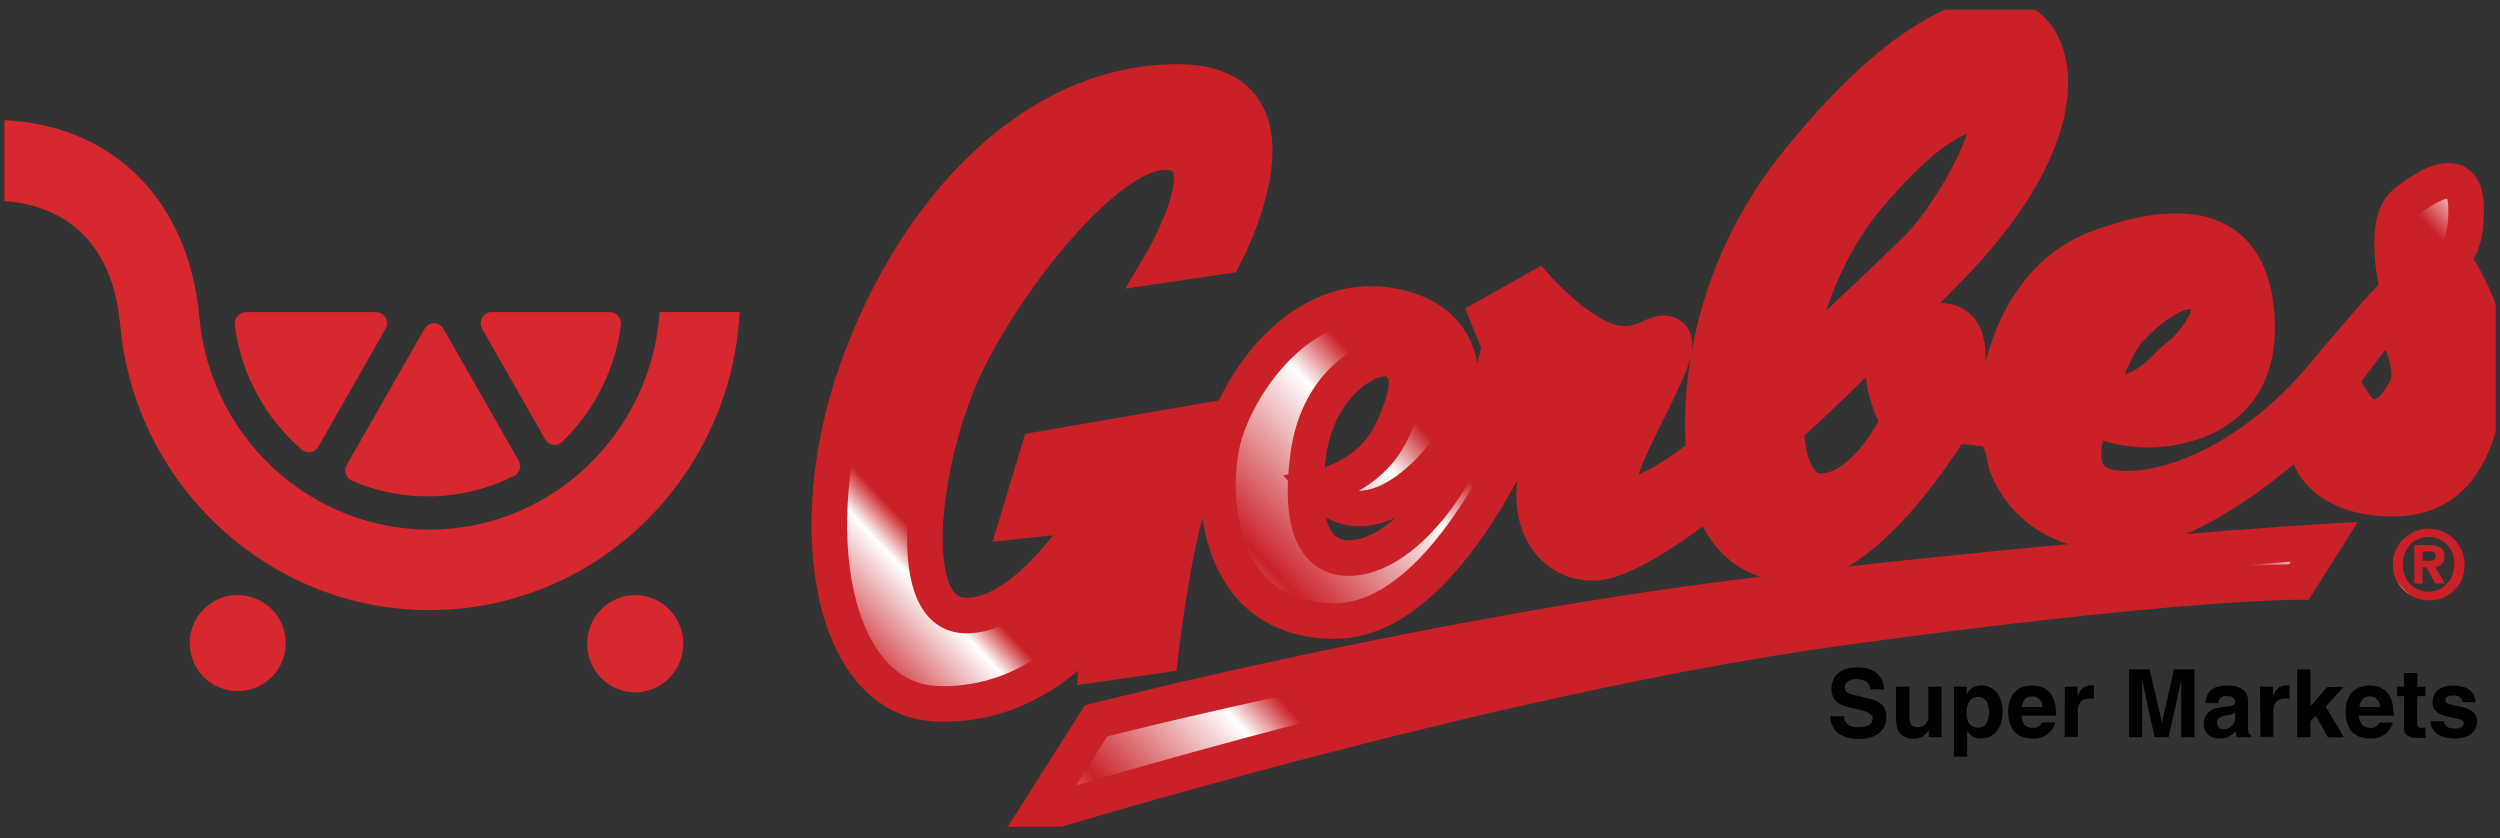
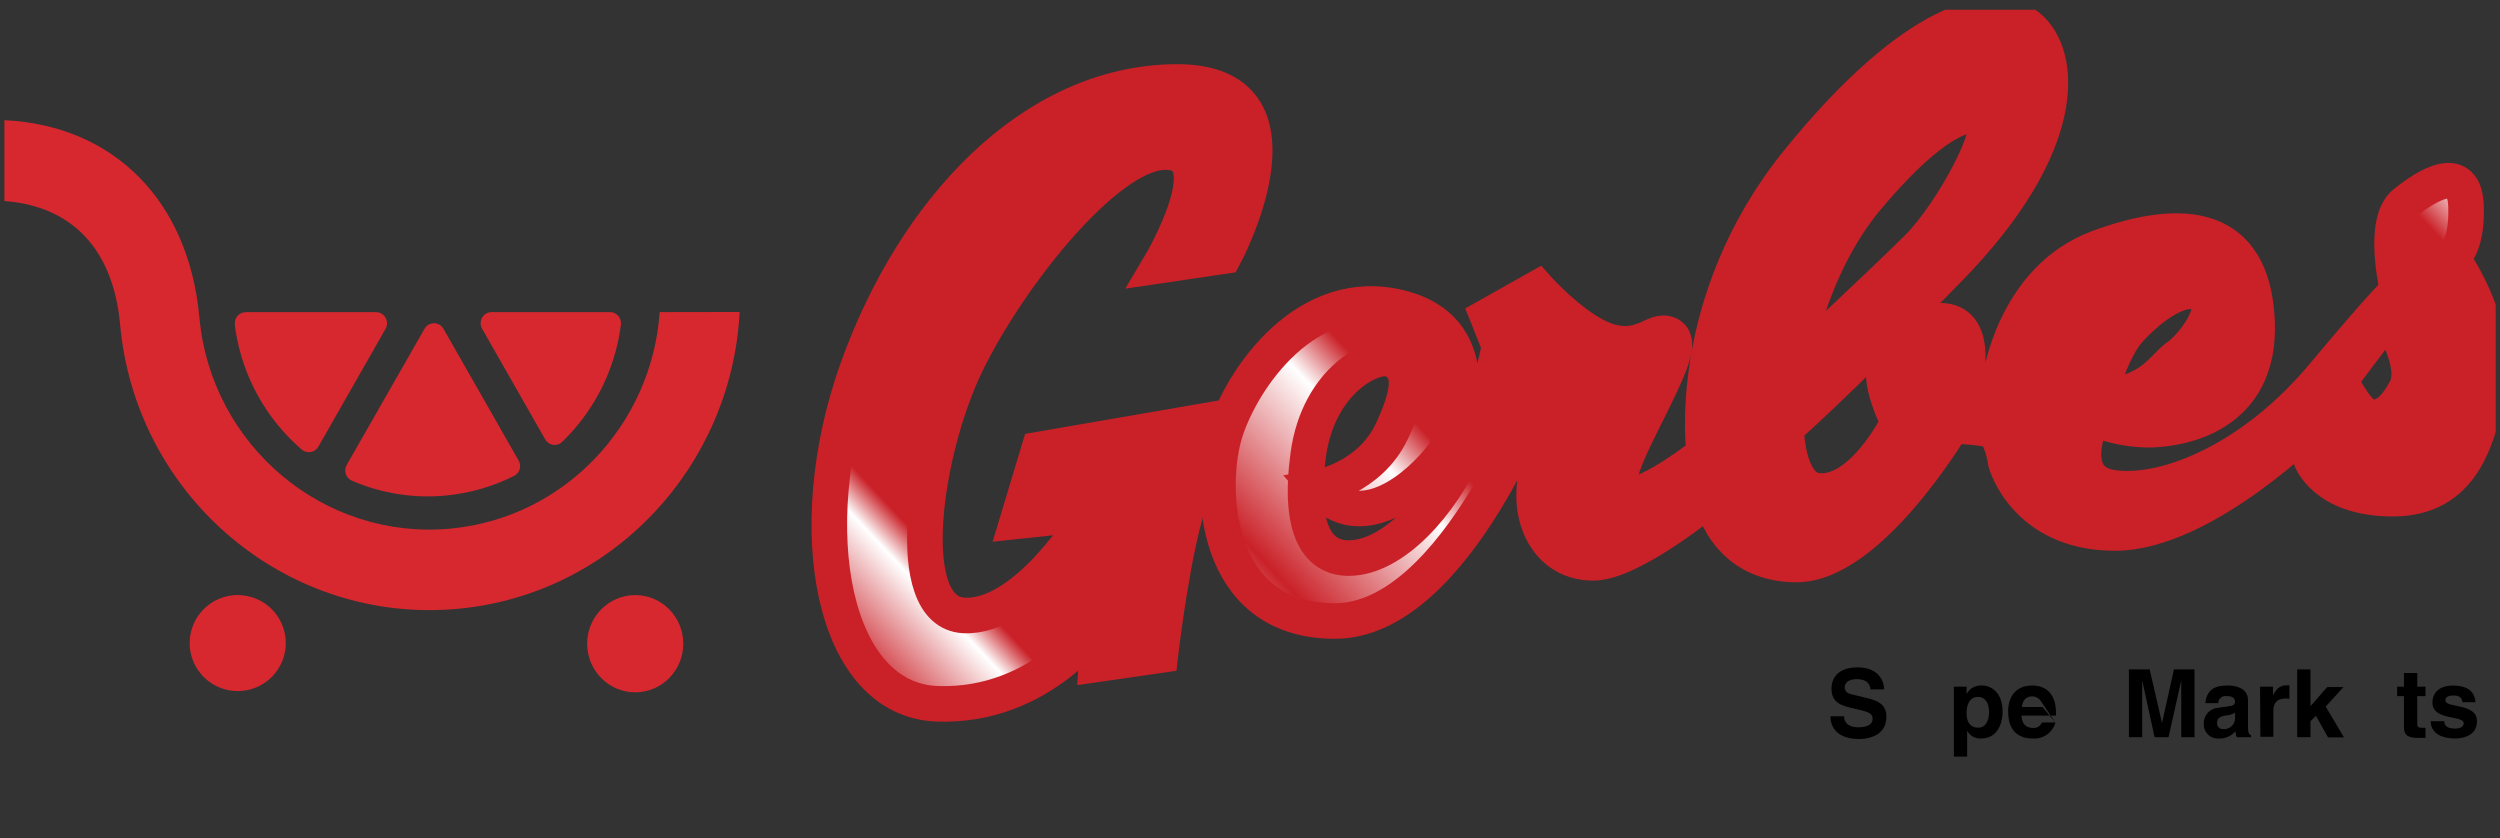
<svg xmlns="http://www.w3.org/2000/svg" width="179" height="60" viewBox="0 0 179 60" fill="none">
  <rect x="0" y="0" width="179" height="60" fill="#333333" stroke="none" />
  <g clip-path="url(#clip0_2857_10872)">
    <path d="M20.462 46.089C20.453 46.767 20.243 47.427 19.859 47.986C19.476 48.546 18.935 48.979 18.305 49.232C17.676 49.485 16.985 49.546 16.321 49.408C15.657 49.27 15.048 48.939 14.572 48.456C14.095 47.973 13.772 47.36 13.644 46.695C13.515 46.029 13.586 45.34 13.848 44.715C14.111 44.09 14.552 43.556 15.117 43.181C15.682 42.805 16.346 42.605 17.024 42.606C17.48 42.606 17.931 42.697 18.351 42.873C18.771 43.048 19.152 43.306 19.472 43.63C19.791 43.954 20.044 44.338 20.213 44.761C20.383 45.183 20.468 45.634 20.462 46.089Z" fill="#D7282F" />
    <path d="M45.482 49.57C47.382 49.57 48.922 48.011 48.922 46.089C48.922 44.167 47.382 42.609 45.482 42.609C43.582 42.609 42.041 44.167 42.041 46.089C42.041 48.011 43.582 49.57 45.482 49.57Z" fill="#D7282F" />
    <path d="M16.817 23.238C16.804 23.127 16.814 23.015 16.847 22.908C16.88 22.802 16.935 22.703 17.009 22.619C17.082 22.535 17.172 22.468 17.273 22.421C17.375 22.375 17.485 22.351 17.597 22.351H26.925C27.063 22.351 27.2 22.387 27.319 22.458C27.439 22.528 27.538 22.628 27.605 22.749C27.674 22.871 27.71 23.007 27.71 23.146C27.71 23.286 27.674 23.422 27.605 23.544L22.801 31.97C22.751 32.06 22.684 32.14 22.604 32.205C22.523 32.27 22.431 32.318 22.331 32.346C22.232 32.375 22.128 32.384 22.026 32.372C21.923 32.361 21.823 32.329 21.733 32.279C21.689 32.254 21.648 32.225 21.609 32.192C19.057 29.997 17.374 26.962 16.863 23.636C16.851 23.531 16.836 23.392 16.817 23.238ZM31.909 35.481C29.618 35.698 27.31 35.332 25.198 34.418C25.095 34.373 25.003 34.308 24.927 34.225C24.852 34.143 24.794 34.045 24.759 33.939C24.724 33.832 24.712 33.719 24.723 33.607C24.734 33.495 24.768 33.387 24.824 33.29L30.393 23.544C30.461 23.423 30.559 23.322 30.679 23.252C30.799 23.182 30.935 23.145 31.074 23.145C31.212 23.145 31.349 23.182 31.468 23.252C31.588 23.322 31.687 23.423 31.754 23.544L37.135 32.977C37.188 33.071 37.223 33.174 37.235 33.281C37.248 33.388 37.238 33.496 37.207 33.599C37.176 33.702 37.124 33.798 37.055 33.88C36.986 33.962 36.9 34.03 36.803 34.078C35.273 34.845 33.614 35.321 31.909 35.481ZM41.348 30.449C41.007 30.864 40.643 31.259 40.256 31.633C40.173 31.717 40.071 31.781 39.959 31.819C39.847 31.858 39.727 31.87 39.61 31.855C39.491 31.838 39.378 31.794 39.28 31.727C39.181 31.659 39.099 31.57 39.04 31.466L34.52 23.541C34.45 23.42 34.414 23.283 34.414 23.143C34.414 23.004 34.45 22.867 34.52 22.746C34.588 22.625 34.687 22.525 34.806 22.454C34.926 22.384 35.062 22.347 35.201 22.348H43.675C43.787 22.348 43.898 22.372 44 22.418C44.102 22.465 44.192 22.532 44.266 22.616C44.338 22.701 44.393 22.799 44.425 22.906C44.459 23.012 44.469 23.124 44.458 23.235C44.124 25.885 43.046 28.386 41.348 30.449Z" fill="#D7282F" />
    <path d="M47.233 22.348C46.682 30.384 40.426 37.085 32.255 37.849C23.181 38.696 15.106 31.905 14.271 22.703C13.513 14.394 8.163 8.982 0.317 8.605V14.394C5.172 14.75 8.111 17.872 8.6 23.235C9.661 34.897 19.379 43.684 30.733 43.684C31.412 43.684 32.098 43.653 32.791 43.589C43.929 42.55 52.4 33.327 52.957 22.338L47.233 22.348Z" fill="#D7282F" />
    <path d="M132.033 51.285C132.033 51.557 132.175 52.074 133.063 52.074C133.546 52.074 134.081 51.956 134.081 51.455C134.081 51.075 133.716 50.973 133.2 50.837L132.68 50.717C131.891 50.531 131.133 50.355 131.133 49.282C131.133 48.741 131.424 47.783 133.008 47.783C134.502 47.783 134.901 48.76 134.907 49.36H133.93C133.902 49.14 133.821 48.627 132.93 48.627C132.547 48.627 132.083 48.769 132.083 49.208C132.083 49.588 132.392 49.672 132.599 49.718L133.787 50.009C134.453 50.172 135.065 50.444 135.065 51.319C135.065 52.784 133.571 52.914 133.144 52.914C131.362 52.914 131.059 51.891 131.059 51.285H132.033Z" fill="black" />
-     <path d="M139.025 52.784H138.097V52.274C137.991 52.471 137.831 52.633 137.636 52.742C137.441 52.852 137.219 52.904 136.996 52.893C136.284 52.893 135.758 52.485 135.758 51.563V49.165H136.708V51.403C136.708 51.959 137.036 52.067 137.327 52.067C137.421 52.07 137.516 52.054 137.604 52.02C137.693 51.987 137.774 51.936 137.843 51.87C137.912 51.805 137.967 51.727 138.005 51.64C138.043 51.554 138.064 51.46 138.066 51.366C138.071 51.326 138.071 51.285 138.066 51.245V49.165H139.019L139.025 52.784Z" fill="black" />
    <path d="M140.804 49.697C140.906 49.501 141.062 49.339 141.254 49.23C141.445 49.12 141.664 49.068 141.884 49.078C142.679 49.078 143.384 49.697 143.384 50.933C143.384 51.925 142.936 52.874 141.865 52.874C141.66 52.892 141.453 52.849 141.272 52.75C141.091 52.651 140.943 52.501 140.848 52.318V54.172H139.898V49.165H140.807L140.804 49.697ZM141.64 52.101C142.258 52.101 142.419 51.437 142.419 51.007C142.419 50.438 142.218 49.901 141.612 49.901C141.005 49.901 140.804 50.485 140.804 51.063C140.804 51.641 141.033 52.101 141.64 52.101Z" fill="black" />
-     <path d="M147.168 51.727C147.075 52.072 146.867 52.374 146.579 52.584C146.29 52.794 145.938 52.898 145.581 52.88C144.56 52.88 143.781 52.392 143.781 50.905C143.781 50.472 143.929 49.081 145.51 49.081C146.225 49.081 147.209 49.418 147.209 51.069V51.239H144.733C144.761 51.511 144.814 52.12 145.584 52.12C145.716 52.129 145.847 52.096 145.958 52.025C146.069 51.954 146.155 51.85 146.203 51.727H147.168ZM146.24 50.621C146.248 50.427 146.178 50.239 146.047 50.096C145.916 49.954 145.734 49.869 145.541 49.86H145.507C145.058 49.86 144.82 50.145 144.767 50.621H146.24Z" fill="black" />
-     <path d="M147.837 49.165H148.746V49.783C148.944 49.418 149.161 49.066 149.739 49.066H149.922V50.03C149.833 50.017 149.743 50.012 149.653 50.015C148.91 50.015 148.777 50.478 148.777 50.877V52.757H147.824L147.837 49.165Z" fill="black" />
+     <path d="M147.168 51.727C147.075 52.072 146.867 52.374 146.579 52.584C146.29 52.794 145.938 52.898 145.581 52.88C144.56 52.88 143.781 52.392 143.781 50.905C143.781 50.472 143.929 49.081 145.51 49.081C146.225 49.081 147.209 49.418 147.209 51.069V51.239H144.733C144.761 51.511 144.814 52.12 145.584 52.12C145.716 52.129 145.847 52.096 145.958 52.025C146.069 51.954 146.155 51.85 146.203 51.727H147.168ZC146.248 50.427 146.178 50.239 146.047 50.096C145.916 49.954 145.734 49.869 145.541 49.86H145.507C145.058 49.86 144.82 50.145 144.767 50.621H146.24Z" fill="black" />
    <path d="M157.128 52.784H156.178V48.714L155.268 52.784H154.269L153.381 48.714V52.784H152.428V47.928H153.916L154.801 51.771L155.655 47.928H157.128V52.784Z" fill="black" />
    <path d="M160.958 52.08C160.958 52.506 161.057 52.602 161.171 52.642V52.784H160.147C160.097 52.647 160.067 52.504 160.058 52.358C159.914 52.527 159.735 52.662 159.532 52.752C159.33 52.843 159.11 52.886 158.888 52.88C158.755 52.891 158.621 52.876 158.495 52.835C158.368 52.795 158.25 52.729 158.148 52.643C158.046 52.557 157.963 52.452 157.902 52.333C157.841 52.215 157.804 52.086 157.793 51.953C157.79 51.912 157.79 51.87 157.793 51.829C157.779 51.538 157.881 51.253 158.077 51.036C158.273 50.82 158.547 50.691 158.839 50.676L159.696 50.547C159.844 50.525 160.027 50.466 160.027 50.259C160.027 49.86 159.646 49.842 159.408 49.842C159.274 49.822 159.138 49.857 159.03 49.937C158.921 50.018 158.849 50.138 158.829 50.271C158.828 50.295 158.828 50.319 158.829 50.343H157.901C158.009 49.236 158.777 49.081 159.516 49.081C160.027 49.081 160.955 49.236 160.955 50.126L160.958 52.08ZM160.03 51.029C159.835 51.147 159.614 51.214 159.386 51.224C159.03 51.285 158.74 51.375 158.74 51.767C158.737 51.822 158.745 51.876 158.763 51.928C158.781 51.979 158.809 52.026 158.846 52.067C158.882 52.107 158.926 52.14 158.975 52.164C159.025 52.187 159.078 52.2 159.133 52.203H159.179C159.386 52.221 159.592 52.155 159.751 52.021C159.911 51.888 160.011 51.696 160.03 51.489V51.029Z" fill="black" />
    <path d="M161.818 49.165H162.746V49.783C162.944 49.418 163.161 49.066 163.739 49.066H163.922V50.03C163.832 50.017 163.74 50.012 163.649 50.015C162.91 50.015 162.774 50.478 162.774 50.877V52.757H161.846L161.818 49.165Z" fill="black" />
    <path d="M165.431 52.784H164.479V47.928H165.431V50.562L166.626 49.193H167.795L166.52 50.59L167.829 52.8H166.688L165.824 51.254L165.431 51.638V52.784Z" fill="black" />
-     <path d="M171.335 51.727C171.242 52.072 171.033 52.375 170.744 52.585C170.454 52.795 170.101 52.899 169.744 52.88C168.726 52.88 167.947 52.392 167.947 50.905C167.947 50.472 168.095 49.081 169.679 49.081C170.391 49.081 171.375 49.418 171.375 51.069V51.239H168.9C168.928 51.511 168.983 52.12 169.747 52.12C169.879 52.129 170.01 52.096 170.121 52.025C170.233 51.954 170.318 51.85 170.366 51.727H171.335ZM170.406 50.621C170.414 50.427 170.345 50.239 170.214 50.096C170.083 49.954 169.901 49.869 169.707 49.86H169.673C169.225 49.86 168.989 50.145 168.934 50.621H170.406Z" fill="black" />
    <path d="M173.077 49.165H173.667V49.842H173.077V51.801C173.077 52.012 173.077 52.111 173.469 52.111H173.667V52.831H173.095C172.275 52.831 172.124 52.522 172.124 52.052V49.845H171.635V49.165H172.124V48.185H173.077V49.165Z" fill="black" />
    <path d="M176.316 50.275C176.276 50.043 176.192 49.798 175.675 49.798C175.159 49.798 175.091 49.996 175.091 50.151C175.091 50.723 177.352 50.309 177.352 51.638C177.352 52.692 176.334 52.874 175.771 52.874C174.948 52.874 174.06 52.59 174.032 51.638H175.01C175.01 51.947 175.199 52.166 175.799 52.166C176.288 52.166 176.402 51.928 176.402 51.792C176.402 51.174 174.162 51.644 174.162 50.293C174.162 49.764 174.493 49.088 175.623 49.088C176.328 49.088 177.17 49.264 177.244 50.281L176.316 50.275Z" fill="black" />
-     <path d="M173.454 41.781H172.863V39.02H173.884C174.596 39.02 175.019 39.224 175.019 39.855C175.029 39.94 175.022 40.026 174.998 40.108C174.974 40.19 174.934 40.266 174.881 40.333C174.827 40.399 174.761 40.455 174.686 40.496C174.611 40.537 174.529 40.563 174.444 40.572H174.351L175.06 41.777H174.36L173.72 40.618H173.442L173.454 41.781ZM173.977 40.152C174.243 40.152 174.398 40.099 174.398 39.793C174.398 39.487 174.088 39.484 173.869 39.484H173.454V40.148L173.977 40.152ZM173.884 42.983C173.376 42.982 172.88 42.83 172.459 42.547C172.038 42.265 171.709 41.864 171.516 41.395C171.323 40.926 171.273 40.41 171.372 39.913C171.472 39.416 171.717 38.959 172.077 38.601C172.436 38.243 172.894 37.999 173.391 37.901C173.889 37.802 174.405 37.853 174.874 38.048C175.343 38.242 175.744 38.571 176.026 38.993C176.308 39.414 176.458 39.91 176.458 40.417C176.471 40.742 176.419 41.066 176.306 41.37C176.193 41.675 176.021 41.954 175.8 42.193C175.579 42.431 175.314 42.623 175.018 42.759C174.723 42.894 174.404 42.971 174.079 42.983H173.884ZM173.884 38.448C172.866 38.448 172.046 39.237 172.046 40.417C172.046 41.598 172.863 42.365 173.884 42.365C174.88 42.365 175.719 41.573 175.719 40.393C175.746 39.902 175.576 39.42 175.248 39.054C174.92 38.687 174.459 38.466 173.968 38.439H173.884V38.448Z" fill="url(#paint0_linear_2857_10872)" />
-     <path d="M78.478 51.61L74.147 58.429C74.147 58.429 106.728 48.404 131.544 44.983C156.36 41.561 164.602 41.669 164.602 41.669L166.422 38.785C166.422 38.785 148.449 39.855 125.558 42.634C102.666 45.412 78.478 51.61 78.478 51.61Z" fill="url(#paint1_linear_2857_10872)" stroke="#CA2128" stroke-width="2.547" />
    <path d="M83.035 19.015L87.654 18.332C87.654 18.332 94.415 5.761 84.146 5.869C73.877 5.978 65.428 15.059 61.363 26.496C57.297 37.932 59.608 50.135 67.117 50.392C74.626 50.649 78.692 44.556 78.692 44.556L78.5 47.57L83.079 46.908C83.079 46.908 83.719 41.345 84.681 37.503C85.643 33.66 86.927 30.022 86.927 30.022L74.391 32.186L72.844 37.317L78.045 36.761C78.045 36.761 73.534 44.321 69.001 44.065C64.469 43.808 66.177 32.267 69.172 26.069C72.166 19.872 79.121 11.081 83.292 10.892C87.998 10.679 83.035 19.015 83.035 19.015Z" fill="url(#paint2_linear_2857_10872)" stroke="#CA2128" stroke-width="2.547" />
    <path d="M94.331 34.915C94.331 34.915 98.044 34.297 99.659 30.875C101.274 27.454 100.834 26.282 99.659 25.748C98.483 25.213 94.399 27.135 93.666 32.588C92.933 38.04 94.415 39.96 96.556 39.96C99.764 39.96 103.186 36.115 105.005 32.053C106.069 29.73 106.861 27.291 107.366 24.786L106.509 22.647L110.082 20.638C110.082 20.638 112.928 23.825 115.28 24.465C117.631 25.105 118.504 23.51 119.453 23.93C120.403 24.35 119.667 25.961 118.488 28.418C117.309 30.875 114.744 35.367 116.455 35.472C118.166 35.577 122.024 32.48 122.024 32.48C122.024 32.48 120.527 21.686 128.76 11.532C136.993 1.378 142.775 -0.115 145.235 1.916C147.694 3.947 148.23 10.357 139.564 19.226C130.898 28.094 127.884 30.637 127.884 30.637C127.884 30.637 127.906 34.925 130.152 35.147C133.36 35.456 135.928 30.233 135.928 30.233C135.928 30.233 134.326 27.142 135.074 25.853C135.823 24.564 136.999 22.966 138.923 22.966C141.708 22.966 140.721 27.049 140.721 27.049C140.996 27.287 141.341 27.429 141.705 27.454C142.21 27.42 142.711 27.342 143.202 27.219C143.202 27.219 144.164 19.974 150.262 17.73C156.36 15.486 161.28 16.02 161.601 22.966C161.923 29.911 155.921 30.77 153.774 30.77C152.411 30.749 151.066 30.458 149.817 29.914C149.817 29.914 147.586 34.511 151.429 34.946C155.271 35.382 161.375 32.81 166.298 26.931C171.22 21.052 171.687 20.817 171.687 20.817C171.687 20.817 170.481 15.924 172.179 14.546C173.878 13.167 176.461 11.659 176.566 14.759C176.672 17.859 175.539 18.434 175.539 18.434C175.539 18.434 178.813 22.987 178.172 27.262C177.532 31.537 176.245 35.704 171.325 35.704C166.406 35.704 165.447 32.82 165.447 32.82L165.874 30.038C165.874 30.038 157.852 38.161 151.432 38.161C145.012 38.161 143.623 33.135 143.623 33.135C143.623 33.135 143.313 30.999 142.555 30.786C141.797 30.573 139.771 30.477 139.771 30.477C139.771 30.477 133.893 40.417 128.633 40.417C123.373 40.417 122.526 35.599 122.526 35.599C122.526 35.599 116.858 40.3 114.076 40.3C110.333 40.3 108.835 36.025 110.546 32.39C112.257 28.755 112.452 27.667 112.452 27.667L110.546 27.154C110.546 27.154 104.358 44.464 95.569 44.464C86.779 44.464 86.51 34.782 87.729 30.928C88.948 27.074 93.548 20.329 100.287 22.038C107.025 23.748 104.194 31.404 103.282 32.619C101.688 34.724 97.465 38.529 94.331 34.915ZM137.311 17.733C139.786 15.275 143.1 9.053 142.017 8.435C140.52 7.579 137.416 9.718 133.664 14.206C129.403 19.315 128.423 26.174 128.423 26.174C128.423 26.174 134.849 20.19 137.311 17.733ZM155.921 25.534C156.883 24.891 159.238 22.008 157.657 21.068C156.076 20.128 153.356 22.542 152.286 23.825C151.215 25.108 150.253 28.313 150.253 28.313C153.891 28.418 154.959 26.174 155.921 25.534ZM169.481 29.781C170.335 30.09 171.319 29.676 172.266 27.859C173.213 26.041 170.985 22.663 170.985 22.663L167.554 27.219C167.554 27.219 168.624 29.46 169.481 29.781Z" fill="url(#paint3_linear_2857_10872)" stroke="#CA2128" stroke-width="2.547" />
  </g>
  <defs>
    <linearGradient id="paint0_linear_2857_10872" x1="170.481" y1="43.635" x2="177.322" y2="37.224" gradientUnits="userSpaceOnUse">
      <stop stop-color="white" />
      <stop offset="0.08" stop-color="#CA2128" />
      <stop offset="0.2" stop-color="white" />
      <stop offset="0.24" stop-color="#CA2128" />
      <stop offset="0.92" stop-color="#CA2128" />
      <stop offset="0.96" stop-color="white" />
      <stop offset="0.99" stop-color="#CA2128" />
    </linearGradient>
    <linearGradient id="paint1_linear_2857_10872" x1="89.136" y1="76.941" x2="150.57" y2="19.378" gradientUnits="userSpaceOnUse">
      <stop stop-color="white" />
      <stop offset="0.08" stop-color="#CA2128" />
      <stop offset="0.2" stop-color="white" />
      <stop offset="0.24" stop-color="#CA2128" />
      <stop offset="0.92" stop-color="#CA2128" />
      <stop offset="0.96" stop-color="white" />
      <stop offset="0.99" stop-color="#CA2128" />
    </linearGradient>
    <linearGradient id="paint2_linear_2857_10872" x1="56.026" y1="48.806" x2="99.191" y2="8.354" gradientUnits="userSpaceOnUse">
      <stop stop-color="white" />
      <stop offset="0.08" stop-color="#CA2128" />
      <stop offset="0.2" stop-color="white" />
      <stop offset="0.24" stop-color="#CA2128" />
      <stop offset="0.92" stop-color="#CA2128" />
      <stop offset="0.96" stop-color="white" />
      <stop offset="0.99" stop-color="#CA2128" />
    </linearGradient>
    <linearGradient id="paint3_linear_2857_10872" x1="99.857" y1="60.926" x2="166.969" y2="-1.958" gradientUnits="userSpaceOnUse">
      <stop stop-color="white" />
      <stop offset="0.08" stop-color="#CA2128" />
      <stop offset="0.2" stop-color="white" />
      <stop offset="0.24" stop-color="#CA2128" />
      <stop offset="0.92" stop-color="#CA2128" />
      <stop offset="0.96" stop-color="white" />
      <stop offset="0.99" stop-color="#CA2128" />
    </linearGradient>
    <clipPath id="clip0_2857_10872">
      <rect width="178.384" height="58.5" fill="white" transform="translate(0.308 0.695)" />
    </clipPath>
  </defs>
</svg>